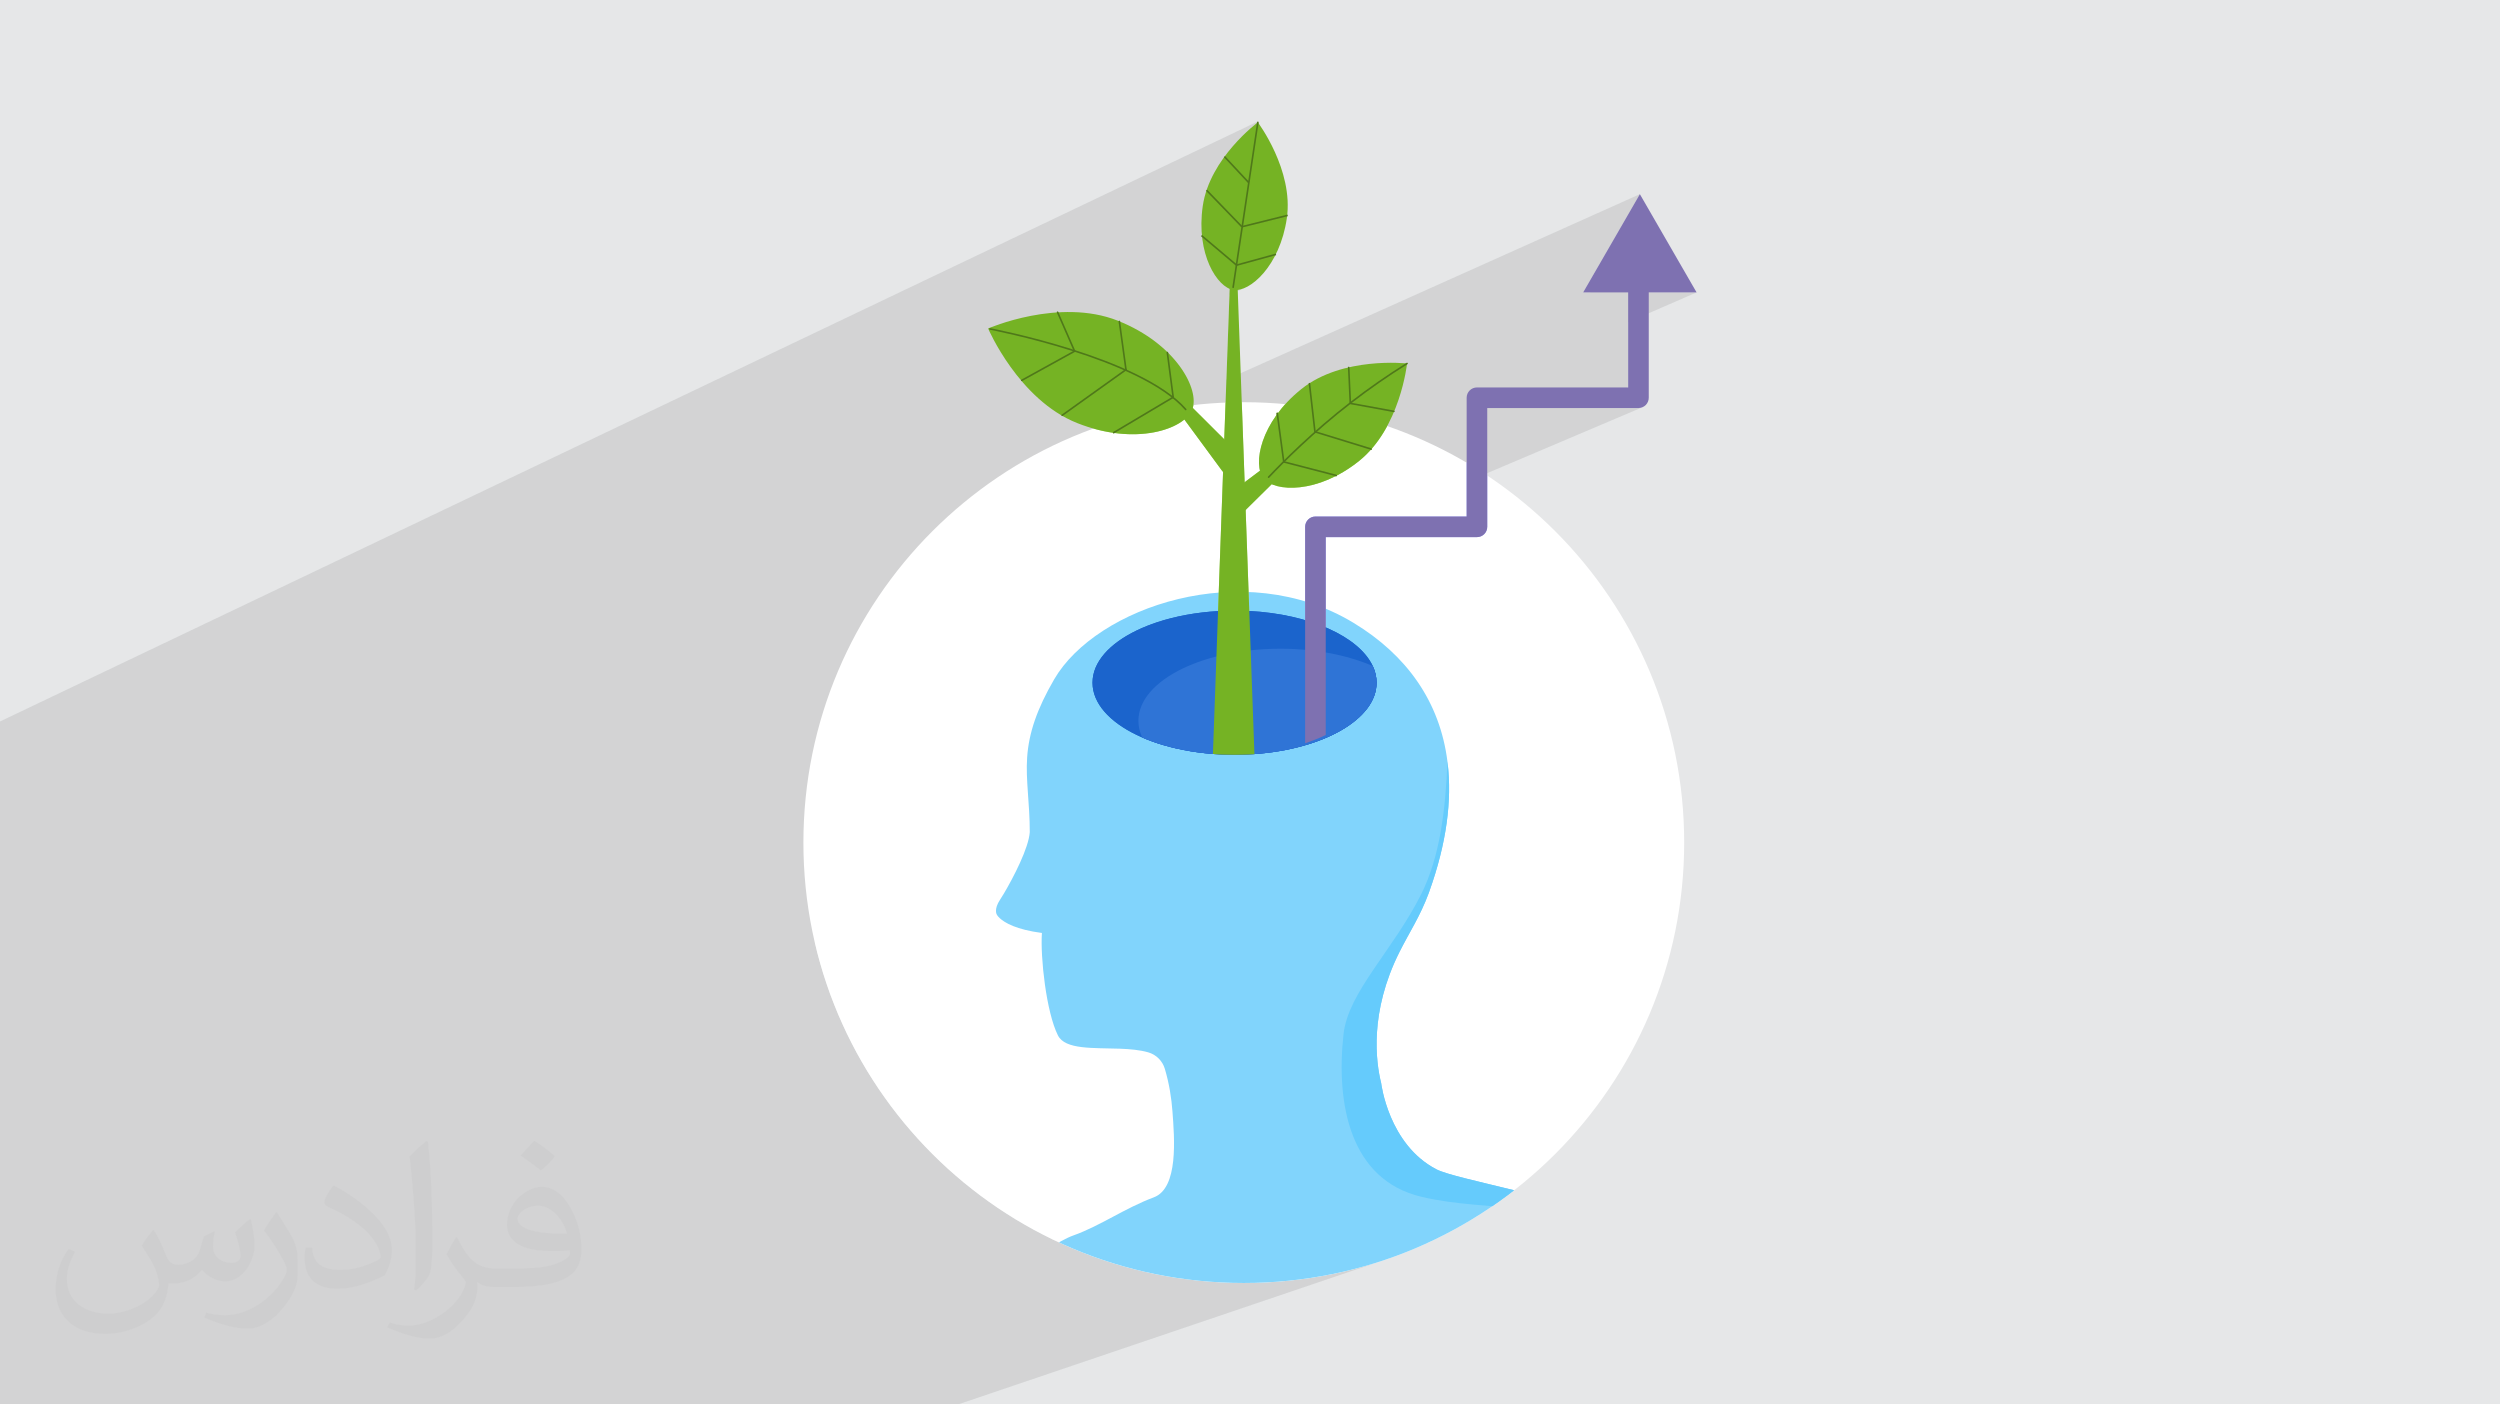
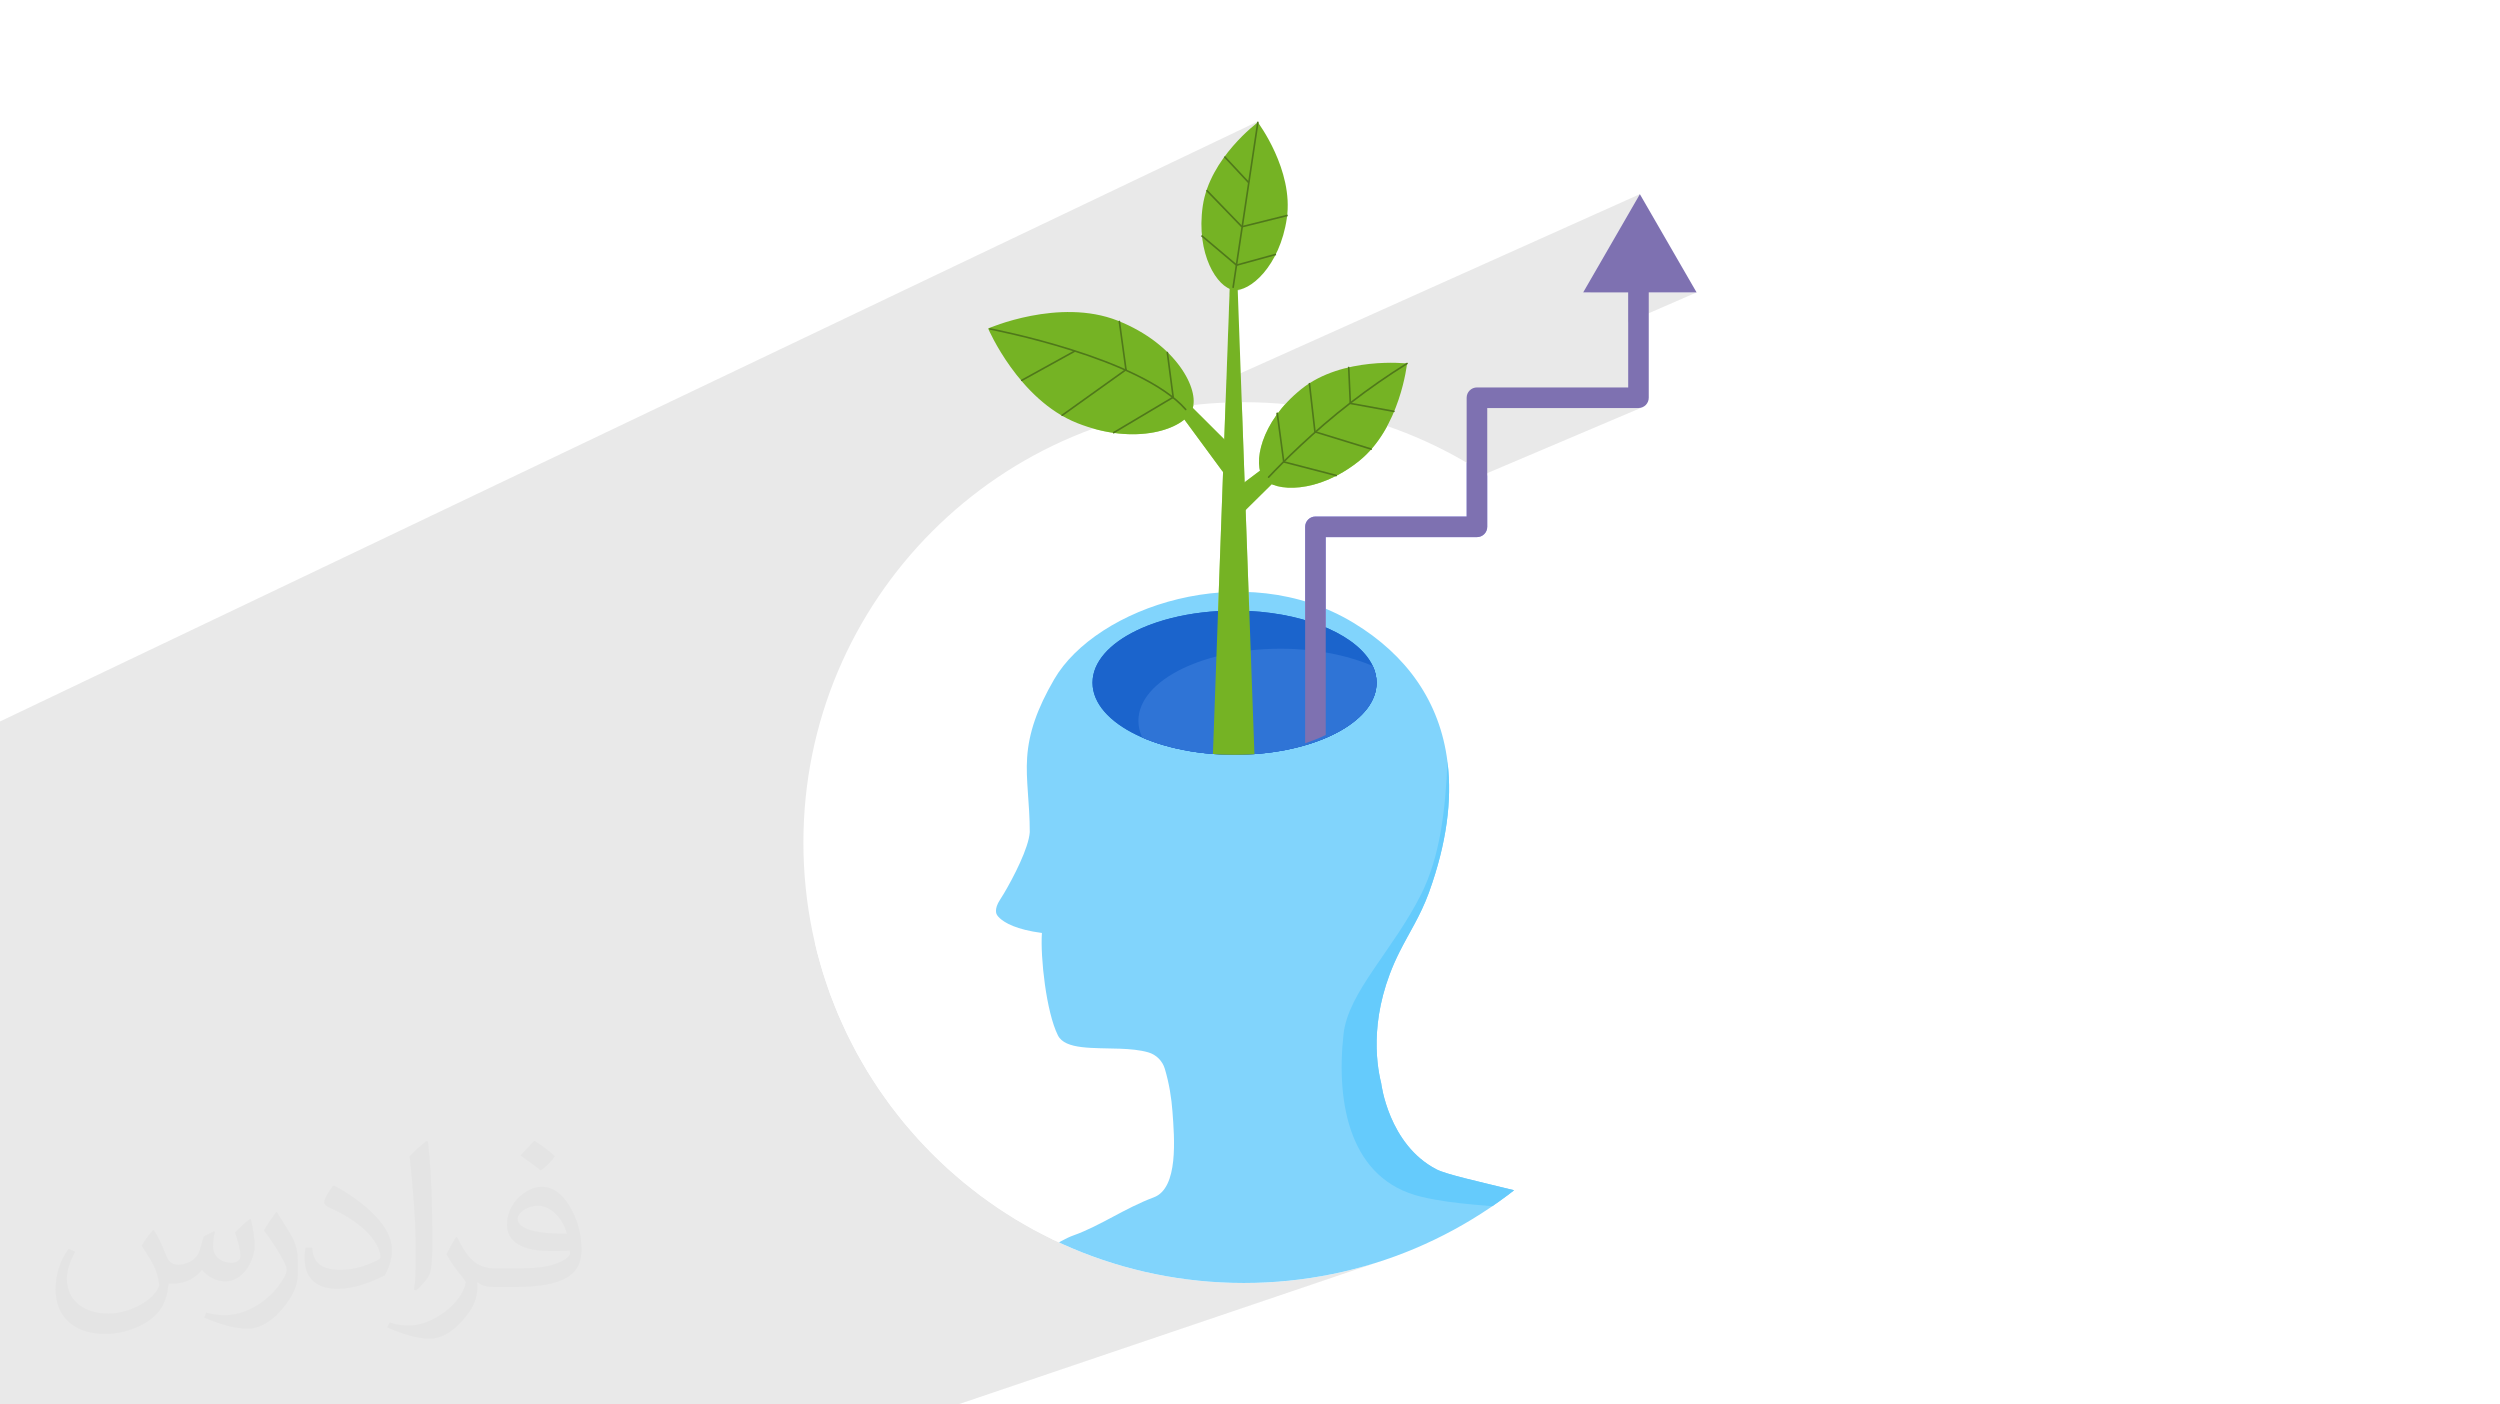
<svg xmlns="http://www.w3.org/2000/svg" xml:space="preserve" width="94.192mm" height="52.917mm" version="1.1" style="shape-rendering:geometricPrecision; text-rendering:geometricPrecision; image-rendering:optimizeQuality; fill-rule:evenodd; clip-rule:evenodd" viewBox="0 0 9404.92 5283.66">
  <defs>
    <style type="text/css">
   
    .fil13 {fill:none}
    .fil0 {fill:#E6E7E8}
    .fil3 {fill:white}
    .fil14 {fill:#7E71B1;fill-rule:nonzero}
    .fil7 {fill:#1B64CC;fill-rule:nonzero}
    .fil8 {fill:#2F74D6;fill-rule:nonzero}
    .fil16 {fill:#4F781A;fill-rule:nonzero}
    .fil6 {fill:#65CBFC;fill-rule:nonzero}
    .fil15 {fill:#75B324;fill-rule:nonzero}
    .fil5 {fill:#81D4FC;fill-rule:nonzero}
    .fil12 {fill:#87AA50;fill-rule:nonzero}
    .fil11 {fill:#90C755;fill-rule:nonzero}
    .fil9 {fill:#A4A9FF;fill-rule:nonzero}
    .fil10 {fill:#B4E07C;fill-rule:nonzero}
    .fil4 {fill:#DDD7FF;fill-rule:nonzero}
    .fil2 {fill:#373435;fill-opacity:0.031}
    .fil1 {fill:#2B2A29;fill-opacity:0.102}
   
  </style>
    <clipPath id="id0">
      <path d="M4679.11 1513.06c914.98,0 1656.74,741.76 1656.74,1656.74 0,914.98 -741.76,1656.73 -1656.74,1656.73 -914.98,0 -1656.73,-741.75 -1656.73,-1656.73 0,-914.98 741.75,-1656.74 1656.73,-1656.74z" />
    </clipPath>
  </defs>
  <g id="Layer_x0020_1">
-     <polygon class="fil0" points="-0,0 9404.92,0 9404.92,5283.66 -0,5283.66 " />
    <polygon class="fil1" points="-0,4075.51 -0,4058.03 -0,3961.4 -0,3960.84 -0,3960.31 -0,3956.31 -0,3952.73 -0,3951.68 -0,3950.03 -0,3925.51 -0,3924.51 -0,3920.51 -0,3891.56 -0,3874.79 -0,3873.55 -0,3873.32 -0,3871.8 -0,3870.4 -0,3868.01 -0,3867.45 -0,3854.39 -0,3845.66 -0,3843.59 -0,3840.53 -0,3839.94 -0,3837.69 -0,3837.47 -0,3817.05 -0,3809.58 -0,3792.82 -0,3792.71 -0,3792.58 -0,3790.58 -0,3789.71 -0,3789.11 -0,3789.03 -0,3784.44 -0,3752.07 -0,3751.97 -0,3750.33 -0,3750.14 -0,3750.09 -0,3748.1 -0,3746.84 -0,3746.44 -0,3744.18 -0,3731.29 -0,3722.32 -0,3699.17 -0,3699.15 -0,3679.27 -0,3675.69 -0,3675.59 -0,3634.77 -0,3631.92 -0,3630.1 -0,3628.14 -0,3626.13 -0,3623.57 -0,3571.38 -0,3537.9 -0,3537.77 -0,3534.13 -0,3508.21 -0,3507.94 -0,3505.59 -0,3502.34 -0,3497.25 -0,3479.94 -0,3479.84 -0,3479.69 -0,3476.19 -0,3474.11 -0,3471.75 -0,3458.31 -0,3450.21 -0,3420.21 -0,3375.49 -0,3375.24 -0,3373.1 -0,3369.62 -0,3322.77 -0,3321.01 -0,3320.7 -0,3318.92 -0,3315.18 -0,3315.13 -0,3229 -0,3219.02 -0,3212.86 -0,3212.61 -0,3208.36 -0,3199.84 -0,3199.83 -0,3183.79 -0,3183.78 -0,3180.87 -0,3180.6 -0,3177.85 -0,3170.17 -0,3164.43 -0,3161.71 -0,3155 -0,3151.84 -0,3148.15 -0,3148.03 -0,3144.98 -0,3142.5 -0,3140.86 -0,3062.73 -0,3057.04 -0,3029.2 -0,3027.28 -0,3027.11 -0,3025.37 -0,3024.04 -0,2994.66 -0,2975.85 -0,2975.3 -0,2973.79 -0,2902.38 -0,2897.4 -0,2895.61 -0,2856.25 -0,2775.18 -0,2717.06 -0,2715.42 -0,2714.14 4730.67,457.44 4730.16,457.75 4729.71,458.14 4729.35,458.62 4729.08,459.16 4728.93,459.77 4728.62,461.84 4732,460.23 4729.96,461.78 4728.45,462.97 4695.84,680.54 4699.75,684.73 4695.23,688.97 4694.53,689.3 4670.84,847.39 4672.97,849.58 4843.37,807.11 4844.87,813.12 4663.34,897.41 4649.28,991.22 4652.63,994.05 4799.3,953.75 4800.95,959.74 4643.11,1032.41 4635.92,1080.36 4635.89,1080.99 4635.99,1081.59 4636.21,1082.16 4636.55,1082.67 4637,1083.11 4637.56,1083.48 4638.23,1083.75 4638.99,1083.92 4639.55,1083.87 4640.07,1083.72 4630.34,1088.18 4640.34,1090.79 4652.31,1091.2 4665.31,1089.15 4679.15,1084.68 4625.12,1109.44 4613.65,1428.05 6169.11,730.42 5955.69,1100.07 5980.5,1100.07 6148.73,1026.06 6142.15,1029.63 6136.42,1034.36 6131.69,1040.11 6128.12,1046.69 6125.87,1053.95 6125.08,1061.76 6125.08,1100.07 6382.54,1100.07 6125.08,1212.01 6125.08,1457.52 5943.77,1535.02 6163.82,1535.02 6171.63,1534.23 6178.9,1531.97 5517.48,1812.76 5517.48,1943.12 5333.22,2020.61 5556.22,2020.61 5564.04,2019.82 5571.31,2017.57 4909.91,2293.79 4909.91,2332.94 4915.75,2334.62 4933.13,2340.06 4950.06,2345.83 4966.52,2351.91 4982.51,2358.29 4997.98,2364.97 5012.95,2371.95 5027.39,2379.2 5041.27,2386.73 5054.59,2394.51 5067.33,2402.56 5079.47,2410.85 5090.99,2419.39 5101.88,2428.14 5112.12,2437.13 5121.7,2446.32 5130.59,2455.72 5138.78,2465.32 5146.26,2475.1 5153.01,2485.06 5159,2495.19 5164.23,2505.49 5167.55,2513.09 5170.44,2520.75 5172.91,2528.51 5174.95,2536.33 5176.53,2544.22 5177.68,2552.18 5178.38,2560.19 5178.61,2568.27 5178.03,2581.03 5176.3,2593.64 5173.46,2606.08 5169.51,2618.36 5164.51,2630.43 5158.46,2642.3 5151.39,2653.96 5143.33,2665.38 5134.32,2676.57 5124.35,2687.49 5113.47,2698.15 5101.71,2708.53 5089.08,2718.6 5075.61,2728.38 5061.33,2737.84 5046.26,2746.95 5030.42,2755.72 5013.87,2764.14 4996.6,2772.17 4978.63,2779.82 3066.29,3548.11 3074.54,3583.84 3096.86,3662.47 3122.9,3739.44 3152.57,3814.67 3185.75,3888.06 3222.33,3959.5 3262.22,4028.87 3305.32,4096.1 3351.51,4161.05 3400.69,4223.64 3452.76,4283.74 3507.62,4341.29 3565.16,4396.14 3625.27,4448.22 3687.86,4497.4 3752.81,4543.59 3820.04,4586.69 3889.41,4626.58 3960.84,4663.16 4034.23,4696.34 4109.47,4726.01 4186.44,4752.05 4265.06,4774.37 4345.22,4792.87 4426.8,4807.44 4509.71,4817.98 4593.86,4824.38 4679.11,4826.53 4764.36,4824.38 4848.5,4817.98 4931.41,4807.44 5012.99,4792.87 5093.15,4774.37 5171.77,4752.05 5248.74,4726.01 3603.21,5283.66 -0,5283.66 -0,4779.98 -0,4771.57 -0,4770.26 -0,4739.63 -0,4716.1 -0,4685.25 -0,4669.6 -0,4611.85 -0,4456.76 -0,4436.01 -0,4415.68 -0,4370.08 -0,4368.29 -0,4368.21 -0,4344.29 -0,4341.59 -0,4273.39 -0,4263.59 -0,4252.2 -0,4231.41 -0,4184.25 -0,4182.2 -0,4182.06 -0,4155.06 -0,4152.31 -0,4140.52 -0,4079.71 " />
    <path class="fil2" d="M578.49 4627.69c17.95,27.21 29.6,53.36 40.96,82.43 8.45,16.91 12.93,48.09 52.57,48.09 11.61,0 28.28,-3.42 43.06,-11.61 16.63,-8.73 29.32,-21.94 35.94,-42l15.85 -53.36 38.57 -19.02 2.64 2.64c-5.27,20.09 -6.59,39.36 -6.59,54.43 0,44.63 38.57,61.56 69.22,61.56 17.95,0 34.09,-8.73 34.09,-25.11 0,-21.13 -8.98,-57.06 -20.62,-89.29 17.95,-17.95 35.94,-35.94 56.53,-50.47l3.17 1.6c8.98,38.04 14,75.56 14,100.66 0,24.57 -10.83,51.79 -19.81,69.49 -18.49,34.87 -51.25,62.62 -90.87,62.62 -30.1,0 -63.65,-15.07 -86.66,-43.06l-1.32 0c-21.66,26.96 -55.22,51.25 -108.86,51.25l-16.63 0c-2.64,35.41 -10.29,60.49 -21.94,82.95 -31.95,62.34 -126.81,106.47 -216.1,106.47 -124.17,0 -186.51,-71.59 -186.51,-166.96 0,-58.91 19.27,-113.6 48.88,-152.42l24.29 10.04c-18.49,35.41 -30.91,68.68 -30.91,101.45 0,89.29 72.66,131.83 156.4,131.83 77.68,0 173.83,-49.41 191.28,-106.72 -6.59,-62.62 -30.1,-91.93 -66.04,-148.99 10.83,-19.02 24.83,-38.04 42.28,-58.38l3.17 0 0 0 0 0 -0.02 -0.09zm1432.13 -336.04c26.15,16.39 51.79,35.66 76.87,57.85 -14,19.81 -31.45,37.79 -53.11,53.64 -25.11,-20.34 -50.19,-37.79 -75.84,-56.27 17.42,-19.55 34.62,-38.29 52.04,-55.22l0 0 0 0 0 0 0 0 0 0 0.03 0zm13.47 244.11c-42.28,0 -76.87,27.75 -76.87,48.34 0,44.13 84.53,57.85 185.72,57.31 -12.68,-51.79 -57.06,-105.68 -108.86,-105.68l0.01 0.03zm-94.86 236.19c54.96,0 103.04,-1.6 139.74,-10.83 40.96,-10.29 75.56,-30.91 75.56,-45.17 0,-3.7 0,-8.19 -1.32,-11.89 -22.98,2.11 -49.41,2.11 -72.38,2.11 -74.49,0 -131.55,-16.91 -154.02,-58.66 -5.55,-11.61 -9.51,-24.57 -9.51,-39.36 0,-40.43 17.42,-79.79 48.09,-107 25.61,-22.45 53.89,-36.44 82.67,-36.44 52.04,0 93.51,41.75 122.57,107.54 15.85,35.94 26.68,77.4 26.68,129.72 0,34.87 -9.51,64.19 -31.17,85.85 -40.43,39.11 -114.92,53.89 -229.04,53.89l-51.79 0 0 0 -13.47 0c-28.28,0 -48.62,-5.02 -64.72,-17.42l-2.64 0c0.79,6.59 1.32,12.93 1.32,19.02 0,25.61 -8.45,58.38 -25.61,84.53 -50.72,75.3 -105.68,108.04 -153.24,108.04 -48.09,0 -107,-18.49 -160.11,-42.54l9.51 -18.49c17.17,7.13 40.96,11.89 73.7,11.89 85.85,0 198.66,-82.43 212.66,-163 -3.17,-6.59 -8.98,-15.32 -17.17,-24.57 -25.11,-29.85 -40.96,-54.68 -55.75,-80.83 12.68,-25.11 24.29,-45.17 35.13,-63.4l4.49 -0.53c36.72,74.77 69.99,117.55 144.23,117.55l11.61 0 0 0 53.89 0 0 0 0 0 0 0 0 0 0 0 0.09 0.01zm-371.98 79c6.34,-34.34 6.87,-72.91 6.87,-108.86l0 -53.36c0,-99.6 -12.68,-244.36 -22.98,-338.68 17.95,-19.27 43.06,-42 62.87,-57.31l5.81 1.6c13.47,118.62 16.63,256 16.63,383.06 0,33.3 -1.32,65.79 -4.49,89.55 -1.85,30.1 -19.27,52.83 -56.53,87.7l-8.19 -3.7zm-382.8 -157.19c1.85,46.77 24.83,83.49 105.15,83.49 49.93,0 92.19,-12.93 138.96,-35.13 8.45,-3.7 12.93,-8.73 12.93,-12.93 0,-29.32 -22.45,-68.15 -60.23,-103.55 -36.72,-33.3 -85.34,-62.62 -130.76,-82.18 -15.6,-6.59 -20.62,-13.47 -20.62,-20.09 0,-13.47 17.95,-41.75 32.77,-62.09l5.02 -0.53c52.04,27.21 110.17,67.64 153.24,112.53 39.11,41.47 63.4,83.49 63.4,129.19 0,33.81 -10.29,65.51 -26.96,95.11 -57.06,28.79 -117.83,50.72 -178.06,50.72 -73.17,0 -123.1,-34.34 -123.1,-114.92 0,-8.73 0,-22.19 3.17,-39.64l25.11 0 0 0 0 0 0 0 0 0 0 0 -0.02 0zm-132.37 -132.9l45.45 73.45c16.63,27.21 32.23,56.81 32.23,103.55l0 59.7c0,48.34 -30.91,100.13 -80.83,151.38 -39.11,34.62 -73.7,49.41 -105.68,49.41 -47.55,0 -101.98,-14.79 -164.85,-41.75l7.13 -18.49c19.81,5.27 42.79,9.77 71.06,9.77 90.36,-0.53 182.8,-66.57 225.08,-147.15 5.02,-9.26 6.87,-17.95 6.87,-24.04 0,-9.26 -5.02,-19.55 -8.98,-28.79 -22.98,-43.31 -48.62,-82.95 -76.87,-119.68 14.79,-23.25 29.6,-45.7 45.7,-67.9l3.7 0.53 0 0 0 0 0 0 0 0 0 0 -0.02 0.01z" />
    <g id="_2003190513776">
      <path class="fil3" d="M4679.11 1513.06c914.98,0 1656.74,741.76 1656.74,1656.74 0,914.98 -741.76,1656.73 -1656.74,1656.73 -914.98,0 -1656.73,-741.75 -1656.73,-1656.73 0,-914.98 741.75,-1656.74 1656.73,-1656.74z" />
      <g style="clip-path:url(#id0)">
        <g>
          <g>
            <polygon id="1" class="fil4" points="4604.6,3846.77 4595.6,3615.7 4826.32,3606.72 4835.31,3837.78 " />
            <polygon class="fil4" points="4533.62,3360.64 4390.53,3179.01 4571.91,3036.12 4715,3217.76 " />
            <polygon class="fil4" points="4466.29,3960.55 4161.95,3861.83 4198.78,3748.31 4503.12,3847.04 " />
-             <polygon class="fil4" points="4186.22,3616.31 4149.29,3502.83 4453.55,3403.82 4490.45,3517.31 " />
            <polygon class="fil4" points="4061.54,3403.43 3964.97,3333.32 4152.9,3074.4 4249.49,3144.5 " />
            <path class="fil5" d="M6272.64 4962.06l-2478.76 0c0,0 -9.47,-65.77 80.4,-201.32 21.75,-32.75 108.57,-93.45 164.23,-113.26 99.92,-35.53 194.16,-102.99 301.92,-143.06 93.75,-34.85 77.71,-223.4 70.3,-323.16 -3.64,-49.22 -11.99,-104.56 -28.73,-160.53 -8.9,-29.77 -32.3,-53.12 -62.13,-61.79 -31.7,-9.16 -68.6,-12.3 -106.48,-13.74 -99.65,-3.74 -206.29,4.38 -233.52,-50.05 -43.98,-87.97 -66.52,-294.24 -60.22,-385.38 -48.39,-6.32 -83.33,-15.94 -108.38,-26.01 -51.27,-20.61 -61.33,-43.14 -61.33,-43.14 0,0 -12.57,-18.84 12.57,-56.53 3.62,-5.46 8.71,-13.59 14.7,-23.69 16.66,-28.07 40.48,-71.55 60.34,-115.51 18.98,-41.99 34.35,-84.46 36.39,-114.41 0,-110.51 -15.75,-195.53 -9.88,-281.12 6.34,-92.41 37.24,-182.89 101.96,-294.14 157.06,-270.18 711.31,-463.4 1126.02,-212.03 199.63,120.96 325.18,296.39 353.35,522.76 0.19,1.36 0.37,2.76 0.53,4.15 16.92,141.64 -4.16,303.09 -68.92,483.52 -0.87,2.41 -1.73,4.79 -2.59,7.15 -32.09,86.56 -72.76,147 -109.52,220.22 -114.23,227.44 -88.63,414.91 -68.92,493.84 0,0 27.16,230.72 208.31,324.39 72.9,37.67 484.35,106.7 657.28,193.18 172.98,86.48 211.04,369.67 211.04,369.67z" />
            <path class="fil6" d="M6272.64 4962.06l-166.38 0c-3.99,-66.37 -26.22,-156.04 -93.95,-257.66 -136.82,-205.27 -395.86,-138.5 -664.67,-202.01 -268.78,-63.54 -322.56,-348.65 -293.25,-612.56 17.53,-157.77 186.67,-315.36 292.03,-525.78 70.88,-141.59 91.09,-315.29 98.96,-498.1 0.22,1.36 0.4,2.76 0.56,4.15 16.92,141.64 -4.16,303.09 -68.92,483.52 -0.87,2.41 -1.73,4.79 -2.59,7.15 -32.09,86.56 -72.76,147 -109.52,220.22 -114.23,227.44 -88.63,414.91 -68.92,493.84 0,0 27.16,230.72 208.31,324.39 72.9,37.67 484.35,106.7 657.28,193.18 172.98,86.48 211.04,369.67 211.04,369.67z" />
            <path class="fil7" d="M5178.61 2568.27c0,136.88 -199.78,250.08 -459.49,268.52 -24.45,1.77 -49.44,2.67 -74.86,2.67 -27.66,0 -54.81,-1.05 -81.31,-3.13 -76.16,-5.89 -147.02,-19.96 -209.02,-40.36 -13.33,-4.4 -26.26,-9.1 -38.75,-14.05 -6.17,-2.45 -12.24,-4.96 -18.18,-7.56 -7.02,-3.04 -13.87,-6.2 -20.57,-9.44 -102.53,-49.38 -166.49,-119.24 -166.49,-196.66 0,-77.45 63.95,-147.32 166.49,-196.69 12.38,-5.99 25.29,-11.66 38.75,-16.99 12.49,-4.95 25.42,-9.64 38.75,-14.05 67.24,-22.13 144.85,-36.79 228.36,-41.66 20.34,-1.21 41.01,-1.83 61.97,-1.83 18.72,0 37.26,0.49 55.49,1.46 227.64,11.91 412.84,96.33 464.49,206.98 9.4,20.15 14.38,41.17 14.38,62.78z" />
            <path class="fil8" d="M5178.61 2568.27c0,136.88 -199.78,250.08 -459.49,268.52 -24.45,1.77 -49.44,2.67 -74.86,2.67 -27.66,0 -54.81,-1.05 -81.31,-3.13 -76.16,-5.89 -147.02,-19.96 -209.02,-40.36 -13.33,-4.4 -26.26,-9.1 -38.75,-14.05 -6.17,-2.45 -12.24,-4.96 -18.18,-7.56 -9.41,-20.15 -14.37,-41.14 -14.37,-62.74 0,-77.44 63.95,-147.32 166.5,-196.68 12.37,-5.99 25.3,-11.66 38.75,-16.99 12.48,-4.96 25.41,-9.65 38.74,-14.05 67.24,-22.14 144.86,-36.79 228.37,-41.66 20.34,-1.21 41.01,-1.83 61.97,-1.83 18.71,0 37.25,0.49 55.48,1.45 110.83,5.8 211.6,28.78 291.8,63.61 9.4,20.15 14.38,41.17 14.38,62.78z" />
            <g>
              <polygon class="fil9" points="6169.11,730.42 6382.54,1100.07 5955.69,1100.07 " />
              <path class="fil9" d="M4909.91 1981.86l0 814.12c13.33,-4.4 26.25,-9.1 38.75,-14.05 13.45,-5.33 26.37,-11 38.74,-16.99l0 -744.32 568.82 0c21.42,0 38.75,-17.33 38.75,-38.75l0 -446.84 568.85 0c21.39,0 38.74,-17.35 38.74,-38.74l0 -434.51c0,-21.39 -17.35,-38.75 -38.74,-38.75 -21.42,0 -38.74,17.36 -38.74,38.75l0 395.76 -568.86 0c-21.39,0 -38.74,17.35 -38.74,38.75l0 446.84 -568.82 0c-21.4,0 -38.75,17.35 -38.75,38.74z" />
            </g>
            <path class="fil10" d="M4204.95 1206.36c220.5,87.53 309.56,260.23 280.24,334.13 -29.35,73.9 -212.6,138.5 -433.09,50.98 -220.51,-87.52 -334.8,-355.79 -334.8,-355.79 0,0 267.16,-116.84 487.66,-29.33z" />
            <path class="fil10" d="M5112.6 1734.28c-155.02,124.11 -317.53,117.34 -359.13,65.39 -41.6,-51.96 -12.66,-212.02 142.35,-336.13 155.03,-124.12 397.5,-96.1 397.5,-96.1 0,0 -25.71,242.72 -180.73,366.84z" />
            <path class="fil10" d="M4719.12 2836.8c-24.45,1.77 -49.44,2.67 -74.86,2.67 -27.66,0 -54.81,-1.05 -81.31,-3.13l19.34 -537.46 45.7 -1269.39c0.25,-7.19 6.28,-12.81 13.51,-12.56 6.86,0.26 12.28,5.81 12.55,12.56l45.69 1269.02 19.37 538.29z" />
            <path class="fil11" d="M4564.72 2768.58l-1.77 67.76c26.5,2.08 53.65,3.13 81.31,3.13 25.42,0 50.4,-0.9 74.86,-2.67l-3.52 -97.97c-32.21,20.8 -100.96,31.47 -150.87,29.75z" />
            <path class="fil10" d="M4424.03 1471.68l241.25 240.44c40.98,42.93 -20.4,104.74 -63.6,63.82 -1.59,-1.59 -3.18,-3.46 -4.48,-5.21l-201.86 -274.35c-13.56,-18.72 12.22,-40.93 28.7,-24.69l0 0z" />
            <path class="fil10" d="M4875.73 1731.11l-202.59 200.15c-46.03,42 -106.06,-27.3 -57.72,-66.85l227.51 -171.3c24.91,-18.42 54.67,16.13 32.81,38l0 0z" />
            <path class="fil10" d="M4841.04 820.9c-26.33,181.07 -140.02,278.72 -200.7,269.89 -60.68,-8.82 -141.87,-134.79 -115.56,-315.85 26.32,-181.07 207.21,-314.7 207.21,-314.7 0,0 135.35,179.61 109.04,360.66z" />
            <path class="fil12" d="M4638.99 1083.92c-2.16,-0.29 -3.31,-1.86 -3.07,-3.55l93.01 -620.59c0.25,-1.7 1.85,-2.85 3.52,-2.61 1.7,0.25 2.86,1.84 2.61,3.51l-93.01 620.6c-0.23,1.54 -1.56,2.64 -3.07,2.64z" />
            <polygon class="fil12" points="4695.23,688.97 4604,591.21 4608.53,586.99 4699.75,684.73 " />
            <polygon class="fil12" points="4669.74,855.19 4536.7,717.79 4541.15,713.47 4674.2,850.86 " />
            <polygon class="fil12" points="4672.72,856.02 4671.23,850.01 4843.37,807.11 4844.87,813.12 " />
            <polygon class="fil12" points="4649.88,999.84 4517.92,888.5 4521.92,883.77 4653.87,995.09 " />
            <polygon class="fil12" points="4652.7,1000.46 4651.06,994.47 4799.3,953.75 4800.95,959.74 " />
            <path class="fil12" d="M4460.74 1543.6c-0.88,0 -1.73,-0.35 -2.35,-1.06 -169.99,-194.6 -728.97,-300.94 -734.6,-302.01 -1.67,-0.31 -2.79,-1.93 -2.48,-3.6 0.32,-1.69 1.99,-2.8 3.62,-2.48 5.65,1.05 566.72,107.81 738.12,304.01 1.12,1.29 0.99,3.26 -0.3,4.37 -0.59,0.51 -1.32,0.77 -2.03,0.77z" />
            <path class="fil12" d="M4042.59 1324.22c-1.2,0 -2.34,-0.69 -2.84,-1.86l-64.08 -146.62c-0.69,-1.58 0.03,-3.4 1.6,-4.08 1.57,-0.69 3.4,0.04 4.08,1.61l64.07 146.61c0.68,1.58 -0.03,3.4 -1.59,4.08 -0.41,0.18 -0.84,0.26 -1.25,0.26z" />
            <path class="fil12" d="M3843.83 1433.92c-1.09,0 -2.14,-0.59 -2.71,-1.61 -0.83,-1.51 -0.29,-3.39 1.22,-4.21l198.75 -109.69c1.52,-0.83 3.37,-0.28 4.21,1.22 0.82,1.49 0.29,3.38 -1.22,4.2l-198.75 109.7c-0.48,0.26 -0.99,0.39 -1.51,0.39z" />
            <path class="fil12" d="M3995.89 1565.33c-0.97,0 -1.92,-0.46 -2.52,-1.3 -1.01,-1.39 -0.68,-3.32 0.71,-4.32l240.03 -171.6c1.4,-1 3.33,-0.68 4.32,0.72 1,1.39 0.68,3.32 -0.71,4.32l-240.03 171.59c-0.55,0.4 -1.18,0.59 -1.81,0.59z" />
            <path class="fil12" d="M4235.91 1393.72c-1.52,0 -2.86,-1.12 -3.06,-2.67l-24.98 -181.39c-0.23,-1.7 0.95,-3.26 2.65,-3.48 1.65,-0.23 3.27,0.95 3.49,2.65l24.97 181.38c0.23,1.69 -0.95,3.26 -2.65,3.49 -0.14,0.01 -0.29,0.02 -0.43,0.02z" />
            <path class="fil12" d="M4413.49 1497.44c-1.54,0 -2.88,-1.13 -3.08,-2.7l-22 -168.07c-0.22,-1.7 0.97,-3.26 2.67,-3.47 1.7,-0.22 3.27,0.97 3.47,2.66l22.01 168.09c0.22,1.7 -0.98,3.25 -2.68,3.47 -0.13,0.01 -0.27,0.02 -0.4,0.02z" />
            <path class="fil12" d="M4189.76 1630.49c-1.05,0 -2.09,-0.54 -2.67,-1.52 -0.87,-1.47 -0.4,-3.37 1.08,-4.24l223.73 -133.06c1.5,-0.87 3.37,-0.38 4.25,1.1 0.88,1.47 0.39,3.36 -1.08,4.24l-223.73 133.05c-0.5,0.3 -1.05,0.43 -1.59,0.43z" />
            <path class="fil12" d="M4772.44 1798.3c-0.77,0 -1.54,-0.29 -2.13,-0.85 -1.25,-1.19 -1.31,-3.15 -0.14,-4.38 54.85,-58.03 168.22,-171.85 311.26,-282.16 67.29,-51.91 138.03,-101.06 210.25,-146.09 1.46,-0.91 3.35,-0.45 4.26,0.99 0.89,1.46 0.45,3.36 -0.99,4.28 -72.04,44.9 -142.6,93.94 -209.74,145.73 -142.69,110.04 -255.8,223.62 -310.54,281.5 -0.6,0.64 -1.42,0.98 -2.24,0.98z" />
            <path class="fil12" d="M5079.8 1518.63c-1.65,0 -3.03,-1.3 -3.1,-2.97l-5.98 -133.05c-0.08,-1.71 1.25,-3.16 2.96,-3.23 1.62,-0.13 3.16,1.24 3.24,2.95l5.97 133.06c0.09,1.71 -1.24,3.15 -2.95,3.24 -0.05,0 -0.1,0 -0.14,0z" />
-             <path class="fil12" d="M5243.8 1550.66c-0.57,-0.05 -163.48,-29.91 -163.48,-29.91 -1.68,-0.31 -2.8,-1.93 -2.5,-3.61 0.31,-1.68 1.91,-2.81 3.62,-2.49l162.9 29.87c1.68,0.31 2.8,1.92 2.5,3.6 -0.28,1.5 -1.59,2.54 -3.05,2.54z" />
            <path class="fil12" d="M4946.74 1627.23c-1.55,0 -2.89,-1.16 -3.07,-2.75l-20.65 -180.83c-0.19,-1.7 1.03,-3.24 2.74,-3.43 1.68,-0.18 3.24,1.03 3.43,2.73l20.64 180.83c0.19,1.71 -1.03,3.24 -2.74,3.44 -0.12,0.01 -0.24,0.01 -0.36,0.01z" />
            <path class="fil12" d="M5157.99 1692.4c-0.3,0 -0.6,-0.04 -0.91,-0.13l-208.52 -64.08c-1.65,-0.5 -2.56,-2.24 -2.06,-3.87 0.51,-1.64 2.25,-2.56 3.87,-2.06l208.53 64.08c1.62,0.5 2.55,2.24 2.04,3.87 -0.4,1.33 -1.63,2.19 -2.96,2.19z" />
            <path class="fil12" d="M4829.45 1740.72c-1.53,0 -2.86,-1.13 -3.07,-2.69l-24.43 -182.45c-0.23,-1.7 0.97,-3.27 2.65,-3.49 1.69,-0.24 3.27,0.96 3.49,2.67l24.44 182.46c0.22,1.7 -0.97,3.25 -2.67,3.47 -0.14,0.03 -0.27,0.03 -0.42,0.03z" />
            <path class="fil12" d="M5026.57 1791.77c-0.25,0 -0.51,-0.03 -0.78,-0.09l-197.12 -51.05c-1.65,-0.43 -2.65,-2.12 -2.22,-3.77 0.43,-1.66 2.16,-2.66 3.77,-2.23l197.12 51.05c1.66,0.43 2.66,2.12 2.23,3.77 -0.36,1.4 -1.62,2.32 -3.01,2.32z" />
          </g>
        </g>
      </g>
      <path class="fil13" d="M4679.11 1513.06c914.98,0 1656.74,741.76 1656.74,1656.74 0,914.98 -741.76,1656.73 -1656.74,1656.73 -914.98,0 -1656.73,-741.75 -1656.73,-1656.73 0,-914.98 741.75,-1656.74 1656.73,-1656.74z" />
      <path class="fil7" d="M5178.61 2568.27c0,136.88 -199.78,250.08 -459.49,268.52 -24.45,1.77 -49.44,2.67 -74.86,2.67 -27.66,0 -54.81,-1.05 -81.31,-3.13 -76.16,-5.89 -147.02,-19.96 -209.02,-40.36 -13.33,-4.4 -26.26,-9.1 -38.75,-14.05 -6.17,-2.45 -12.24,-4.96 -18.18,-7.56 -7.02,-3.04 -13.87,-6.2 -20.57,-9.44 -102.53,-49.38 -166.49,-119.24 -166.49,-196.66 0,-77.45 63.95,-147.32 166.49,-196.69 12.38,-5.99 25.29,-11.66 38.75,-16.99 12.49,-4.95 25.42,-9.64 38.75,-14.05 67.24,-22.13 144.85,-36.79 228.36,-41.66 20.34,-1.21 41.01,-1.83 61.97,-1.83 18.72,0 37.26,0.49 55.49,1.46 227.64,11.91 412.84,96.33 464.49,206.98 9.4,20.15 14.38,41.17 14.38,62.78z" />
      <path class="fil8" d="M5178.61 2568.27c0,136.88 -199.78,250.08 -459.49,268.52 -24.45,1.77 -49.44,2.67 -74.86,2.67 -27.66,0 -54.81,-1.05 -81.31,-3.13 -76.16,-5.89 -147.02,-19.96 -209.02,-40.36 -13.33,-4.4 -26.26,-9.1 -38.75,-14.05 -6.17,-2.45 -12.24,-4.96 -18.18,-7.56 -9.41,-20.15 -14.37,-41.14 -14.37,-62.74 0,-77.44 63.95,-147.32 166.5,-196.68 12.37,-5.99 25.3,-11.66 38.75,-16.99 12.48,-4.96 25.41,-9.65 38.74,-14.05 67.24,-22.14 144.86,-36.79 228.37,-41.66 20.34,-1.21 41.01,-1.83 61.97,-1.83 18.71,0 37.25,0.49 55.48,1.45 110.83,5.8 211.6,28.78 291.8,63.61 9.4,20.15 14.38,41.17 14.38,62.78z" />
      <polygon class="fil14" points="6169.11,730.42 6382.54,1100.07 5955.69,1100.07 " />
      <path class="fil14" d="M4909.91 1981.86l0 814.12c13.33,-4.4 26.25,-9.1 38.75,-14.05 13.45,-5.33 26.37,-11 38.74,-16.99l0 -744.32 568.82 0c21.42,0 38.75,-17.33 38.75,-38.75l0 -446.84 568.85 0c21.39,0 38.74,-17.35 38.74,-38.74l0 -434.51c0,-21.39 -17.35,-38.75 -38.74,-38.75 -21.42,0 -38.74,17.36 -38.74,38.75l0 395.76 -568.86 0c-21.39,0 -38.74,17.35 -38.74,38.75l0 446.84 -568.82 0c-21.4,0 -38.75,17.35 -38.75,38.74z" />
      <path class="fil15" d="M4204.95 1206.36c220.5,87.53 309.56,260.23 280.24,334.13 -29.35,73.9 -212.6,138.5 -433.09,50.98 -220.51,-87.52 -334.8,-355.79 -334.8,-355.79 0,0 267.16,-116.84 487.66,-29.33z" />
      <path class="fil15" d="M5112.6 1734.28c-155.02,124.11 -317.53,117.34 -359.13,65.39 -41.6,-51.96 -12.66,-212.02 142.35,-336.13 155.03,-124.12 397.5,-96.1 397.5,-96.1 0,0 -25.71,242.72 -180.73,366.84z" />
      <path class="fil15" d="M4719.12 2836.8c-24.45,1.77 -49.44,2.67 -74.86,2.67 -27.66,0 -54.81,-1.05 -81.31,-3.13l19.34 -537.46 45.7 -1269.39c0.25,-7.19 6.28,-12.81 13.51,-12.56 6.86,0.26 12.28,5.81 12.55,12.56l45.69 1269.02 19.37 538.29z" />
      <path class="fil15" d="M4424.03 1471.68l241.25 240.44c40.98,42.93 -20.4,104.74 -63.6,63.82 -1.59,-1.59 -3.18,-3.46 -4.48,-5.21l-201.86 -274.35c-13.56,-18.72 12.22,-40.93 28.7,-24.69l0 0z" />
      <path class="fil15" d="M4875.73 1731.11l-202.59 200.15c-46.03,42 -106.06,-27.3 -57.72,-66.85l227.51 -171.3c24.91,-18.42 54.67,16.13 32.81,38l0 0z" />
      <path class="fil15" d="M4841.04 820.9c-26.33,181.07 -140.02,278.72 -200.7,269.89 -60.68,-8.82 -141.87,-134.79 -115.56,-315.85 26.32,-181.07 207.21,-314.7 207.21,-314.7 0,0 135.35,179.61 109.04,360.66z" />
      <path class="fil16" d="M4638.99 1083.92c-2.16,-0.29 -3.31,-1.86 -3.07,-3.55l93.01 -620.59c0.25,-1.7 1.85,-2.85 3.52,-2.61 1.7,0.25 2.86,1.84 2.61,3.51l-93.01 620.6c-0.23,1.54 -1.56,2.64 -3.07,2.64z" />
      <polygon class="fil16" points="4695.23,688.97 4604,591.21 4608.53,586.99 4699.75,684.73 " />
      <polygon class="fil16" points="4669.74,855.19 4536.7,717.79 4541.15,713.47 4674.2,850.86 " />
      <polygon class="fil16" points="4672.72,856.02 4671.23,850.01 4843.37,807.11 4844.87,813.12 " />
      <polygon class="fil16" points="4649.88,999.84 4517.92,888.5 4521.92,883.77 4653.87,995.09 " />
      <polygon class="fil16" points="4652.7,1000.46 4651.06,994.47 4799.3,953.75 4800.95,959.74 " />
      <path class="fil16" d="M4460.74 1543.6c-0.88,0 -1.73,-0.35 -2.35,-1.06 -169.99,-194.6 -728.97,-300.94 -734.6,-302.01 -1.67,-0.31 -2.79,-1.93 -2.48,-3.6 0.32,-1.69 1.99,-2.8 3.62,-2.48 5.65,1.05 566.72,107.81 738.12,304.01 1.12,1.29 0.99,3.26 -0.3,4.37 -0.59,0.51 -1.32,0.77 -2.03,0.77z" />
-       <path class="fil16" d="M4042.59 1324.22c-1.2,0 -2.34,-0.69 -2.84,-1.86l-64.08 -146.62c-0.69,-1.58 0.03,-3.4 1.6,-4.08 1.57,-0.69 3.4,0.04 4.08,1.61l64.07 146.61c0.68,1.58 -0.03,3.4 -1.59,4.08 -0.41,0.18 -0.84,0.26 -1.25,0.26z" />
      <path class="fil16" d="M3843.83 1433.92c-1.09,0 -2.14,-0.59 -2.71,-1.61 -0.83,-1.51 -0.29,-3.39 1.22,-4.21l198.75 -109.69c1.52,-0.83 3.37,-0.28 4.21,1.22 0.82,1.49 0.29,3.38 -1.22,4.2l-198.75 109.7c-0.48,0.26 -0.99,0.39 -1.51,0.39z" />
      <path class="fil16" d="M3995.89 1565.33c-0.97,0 -1.92,-0.46 -2.52,-1.3 -1.01,-1.39 -0.68,-3.32 0.71,-4.32l240.03 -171.6c1.4,-1 3.33,-0.68 4.32,0.72 1,1.39 0.68,3.32 -0.71,4.32l-240.03 171.59c-0.55,0.4 -1.18,0.59 -1.81,0.59z" />
      <path class="fil16" d="M4235.91 1393.72c-1.52,0 -2.86,-1.12 -3.06,-2.67l-24.98 -181.39c-0.23,-1.7 0.95,-3.26 2.65,-3.48 1.65,-0.23 3.27,0.95 3.49,2.65l24.97 181.38c0.23,1.69 -0.95,3.26 -2.65,3.49 -0.14,0.01 -0.29,0.02 -0.43,0.02z" />
      <path class="fil16" d="M4413.49 1497.44c-1.54,0 -2.88,-1.13 -3.08,-2.7l-22 -168.07c-0.22,-1.7 0.97,-3.26 2.67,-3.47 1.7,-0.22 3.27,0.97 3.47,2.66l22.01 168.09c0.22,1.7 -0.98,3.25 -2.68,3.47 -0.13,0.01 -0.27,0.02 -0.4,0.02z" />
      <path class="fil16" d="M4189.76 1630.49c-1.05,0 -2.09,-0.54 -2.67,-1.52 -0.87,-1.47 -0.4,-3.37 1.08,-4.24l223.73 -133.06c1.5,-0.87 3.37,-0.38 4.25,1.1 0.88,1.47 0.39,3.36 -1.08,4.24l-223.73 133.05c-0.5,0.3 -1.05,0.43 -1.59,0.43z" />
      <path class="fil16" d="M4772.44 1798.3c-0.77,0 -1.54,-0.29 -2.13,-0.85 -1.25,-1.19 -1.31,-3.15 -0.14,-4.38 54.85,-58.03 168.22,-171.85 311.26,-282.16 67.29,-51.91 138.03,-101.06 210.25,-146.09 1.46,-0.91 3.35,-0.45 4.26,0.99 0.89,1.46 0.45,3.36 -0.99,4.28 -72.04,44.9 -142.6,93.94 -209.74,145.73 -142.69,110.04 -255.8,223.62 -310.54,281.5 -0.6,0.64 -1.42,0.98 -2.24,0.98z" />
      <path class="fil16" d="M5079.8 1518.63c-1.65,0 -3.03,-1.3 -3.1,-2.97l-5.98 -133.05c-0.08,-1.71 1.25,-3.16 2.96,-3.23 1.62,-0.13 3.16,1.24 3.24,2.95l5.97 133.06c0.09,1.71 -1.24,3.15 -2.95,3.24 -0.05,0 -0.1,0 -0.14,0z" />
      <path class="fil16" d="M5243.8 1550.66c-0.57,-0.05 -163.48,-29.91 -163.48,-29.91 -1.68,-0.31 -2.8,-1.93 -2.5,-3.61 0.31,-1.68 1.91,-2.81 3.62,-2.49l162.9 29.87c1.68,0.31 2.8,1.92 2.5,3.6 -0.28,1.5 -1.59,2.54 -3.05,2.54z" />
      <path class="fil16" d="M4946.74 1627.23c-1.55,0 -2.89,-1.16 -3.07,-2.75l-20.65 -180.83c-0.19,-1.7 1.03,-3.24 2.74,-3.43 1.68,-0.18 3.24,1.03 3.43,2.73l20.64 180.83c0.19,1.71 -1.03,3.24 -2.74,3.44 -0.12,0.01 -0.24,0.01 -0.36,0.01z" />
      <path class="fil16" d="M5157.99 1692.4c-0.3,0 -0.6,-0.04 -0.91,-0.13l-208.52 -64.08c-1.65,-0.5 -2.56,-2.24 -2.06,-3.87 0.51,-1.64 2.25,-2.56 3.87,-2.06l208.53 64.08c1.62,0.5 2.55,2.24 2.04,3.87 -0.4,1.33 -1.63,2.19 -2.96,2.19z" />
      <path class="fil16" d="M4829.45 1740.72c-1.53,0 -2.86,-1.13 -3.07,-2.69l-24.43 -182.45c-0.23,-1.7 0.97,-3.27 2.65,-3.49 1.69,-0.24 3.27,0.96 3.49,2.67l24.44 182.46c0.22,1.7 -0.97,3.25 -2.67,3.47 -0.14,0.03 -0.27,0.03 -0.42,0.03z" />
      <path class="fil16" d="M5026.57 1791.77c-0.25,0 -0.51,-0.03 -0.78,-0.09l-197.12 -51.05c-1.65,-0.43 -2.65,-2.12 -2.22,-3.77 0.43,-1.66 2.16,-2.66 3.77,-2.23l197.12 51.05c1.66,0.43 2.66,2.12 2.23,3.77 -0.36,1.4 -1.62,2.32 -3.01,2.32z" />
    </g>
  </g>
</svg>